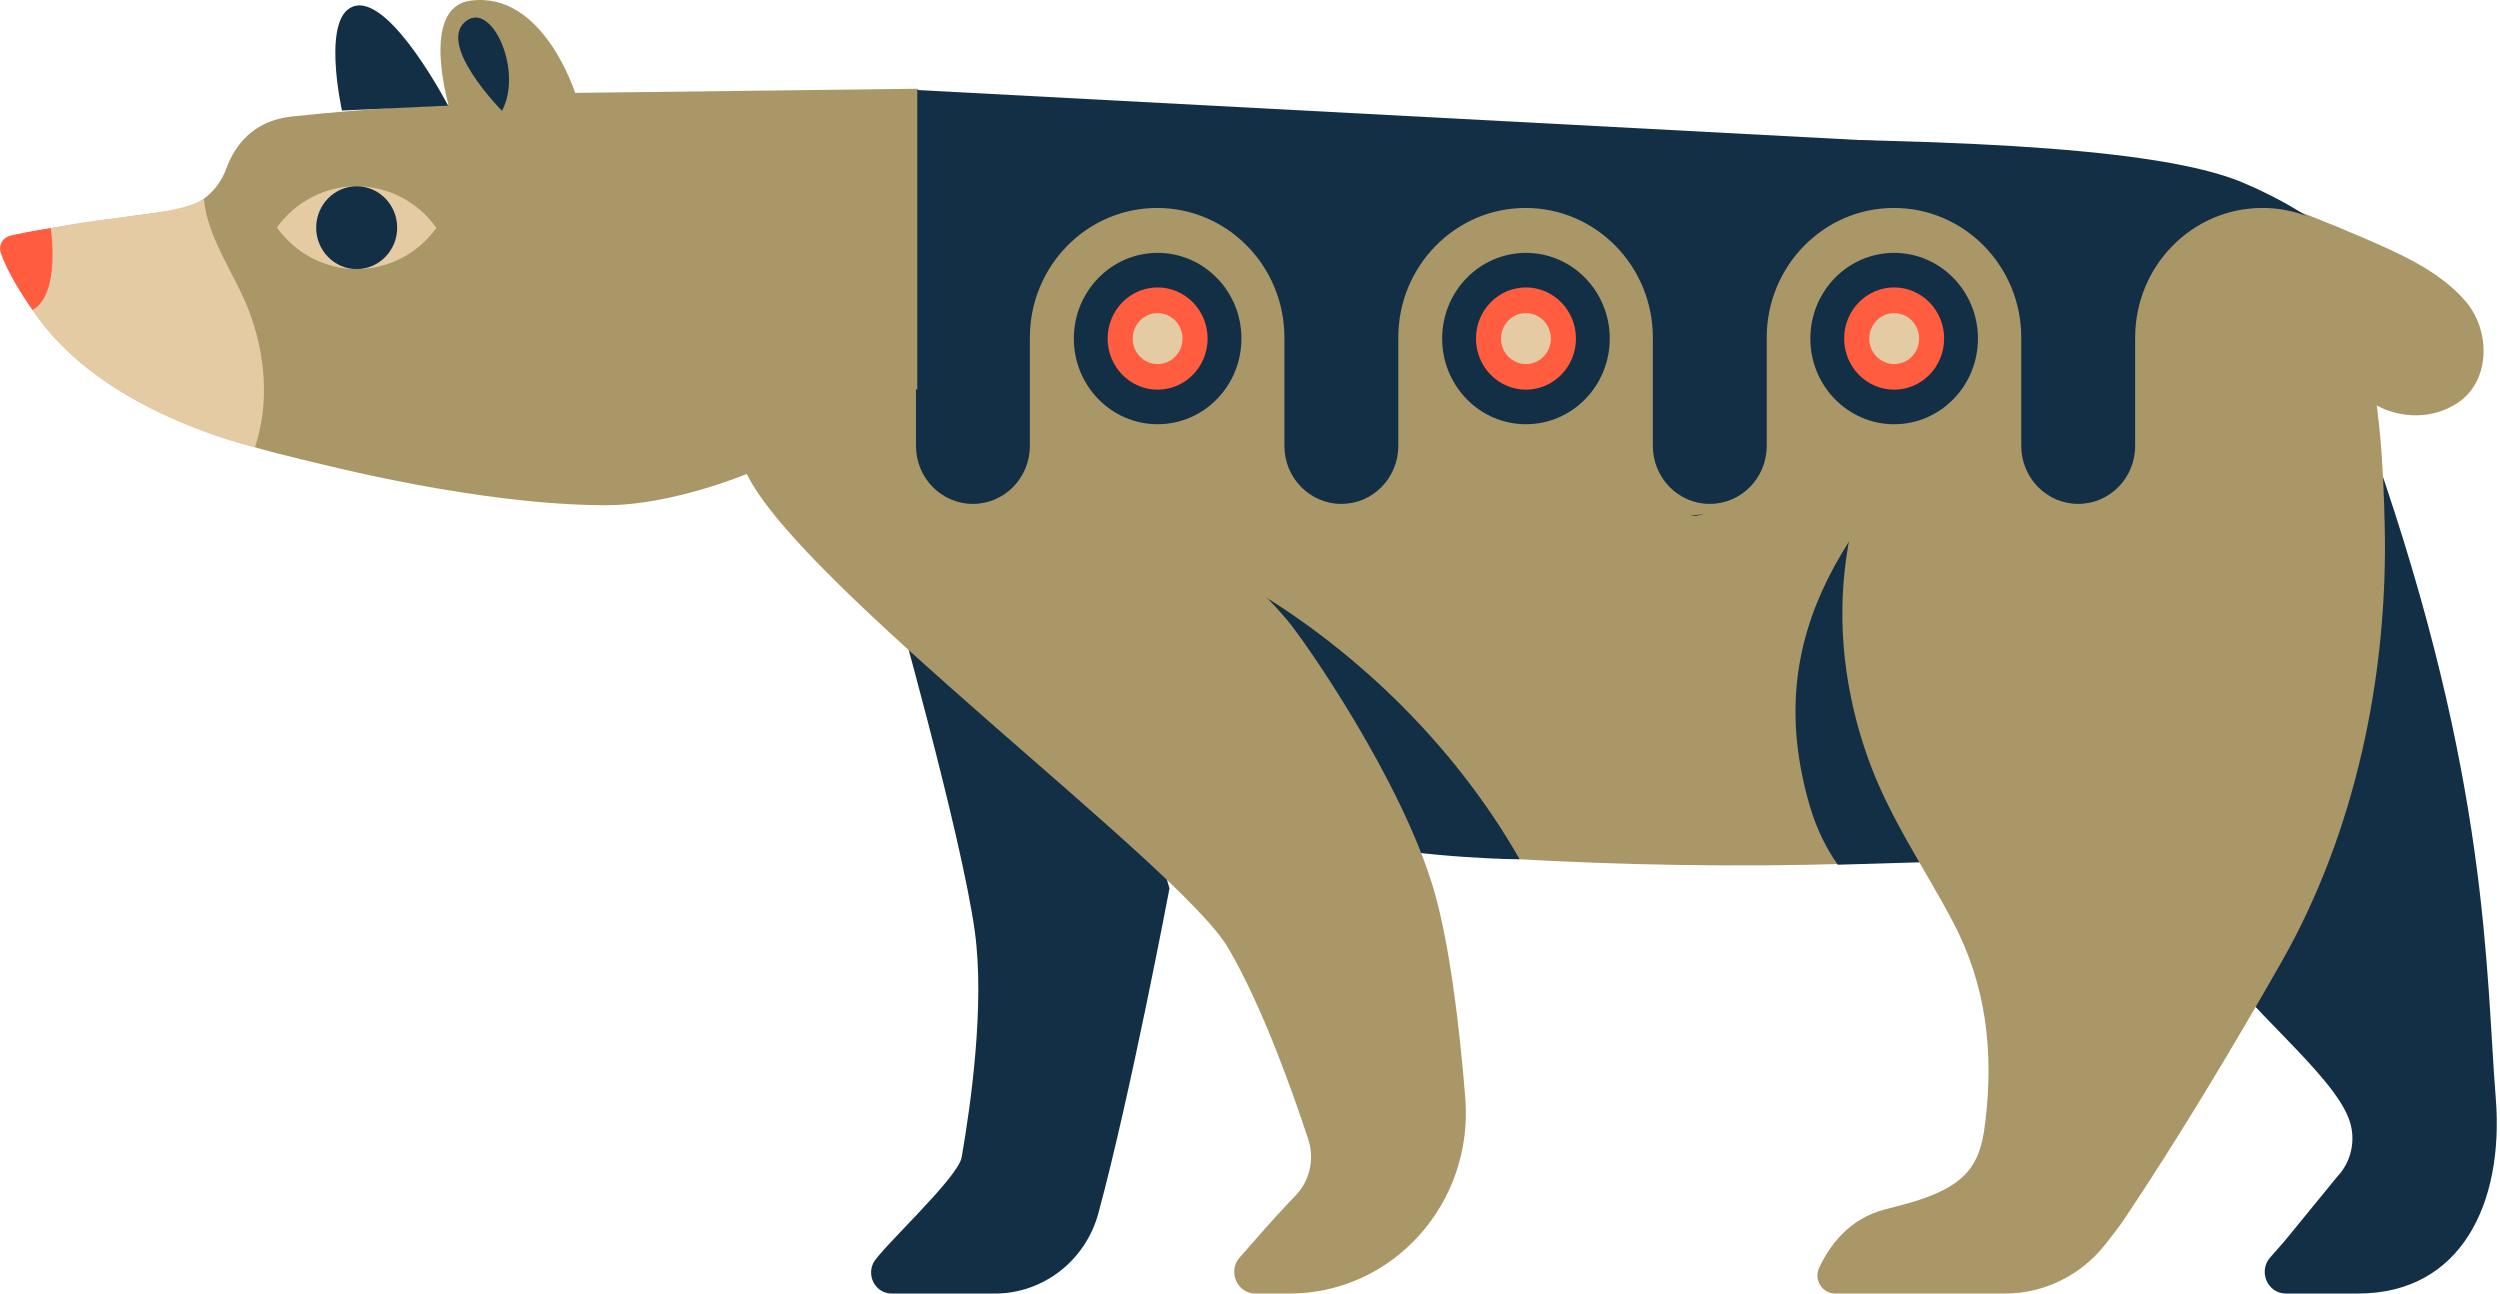
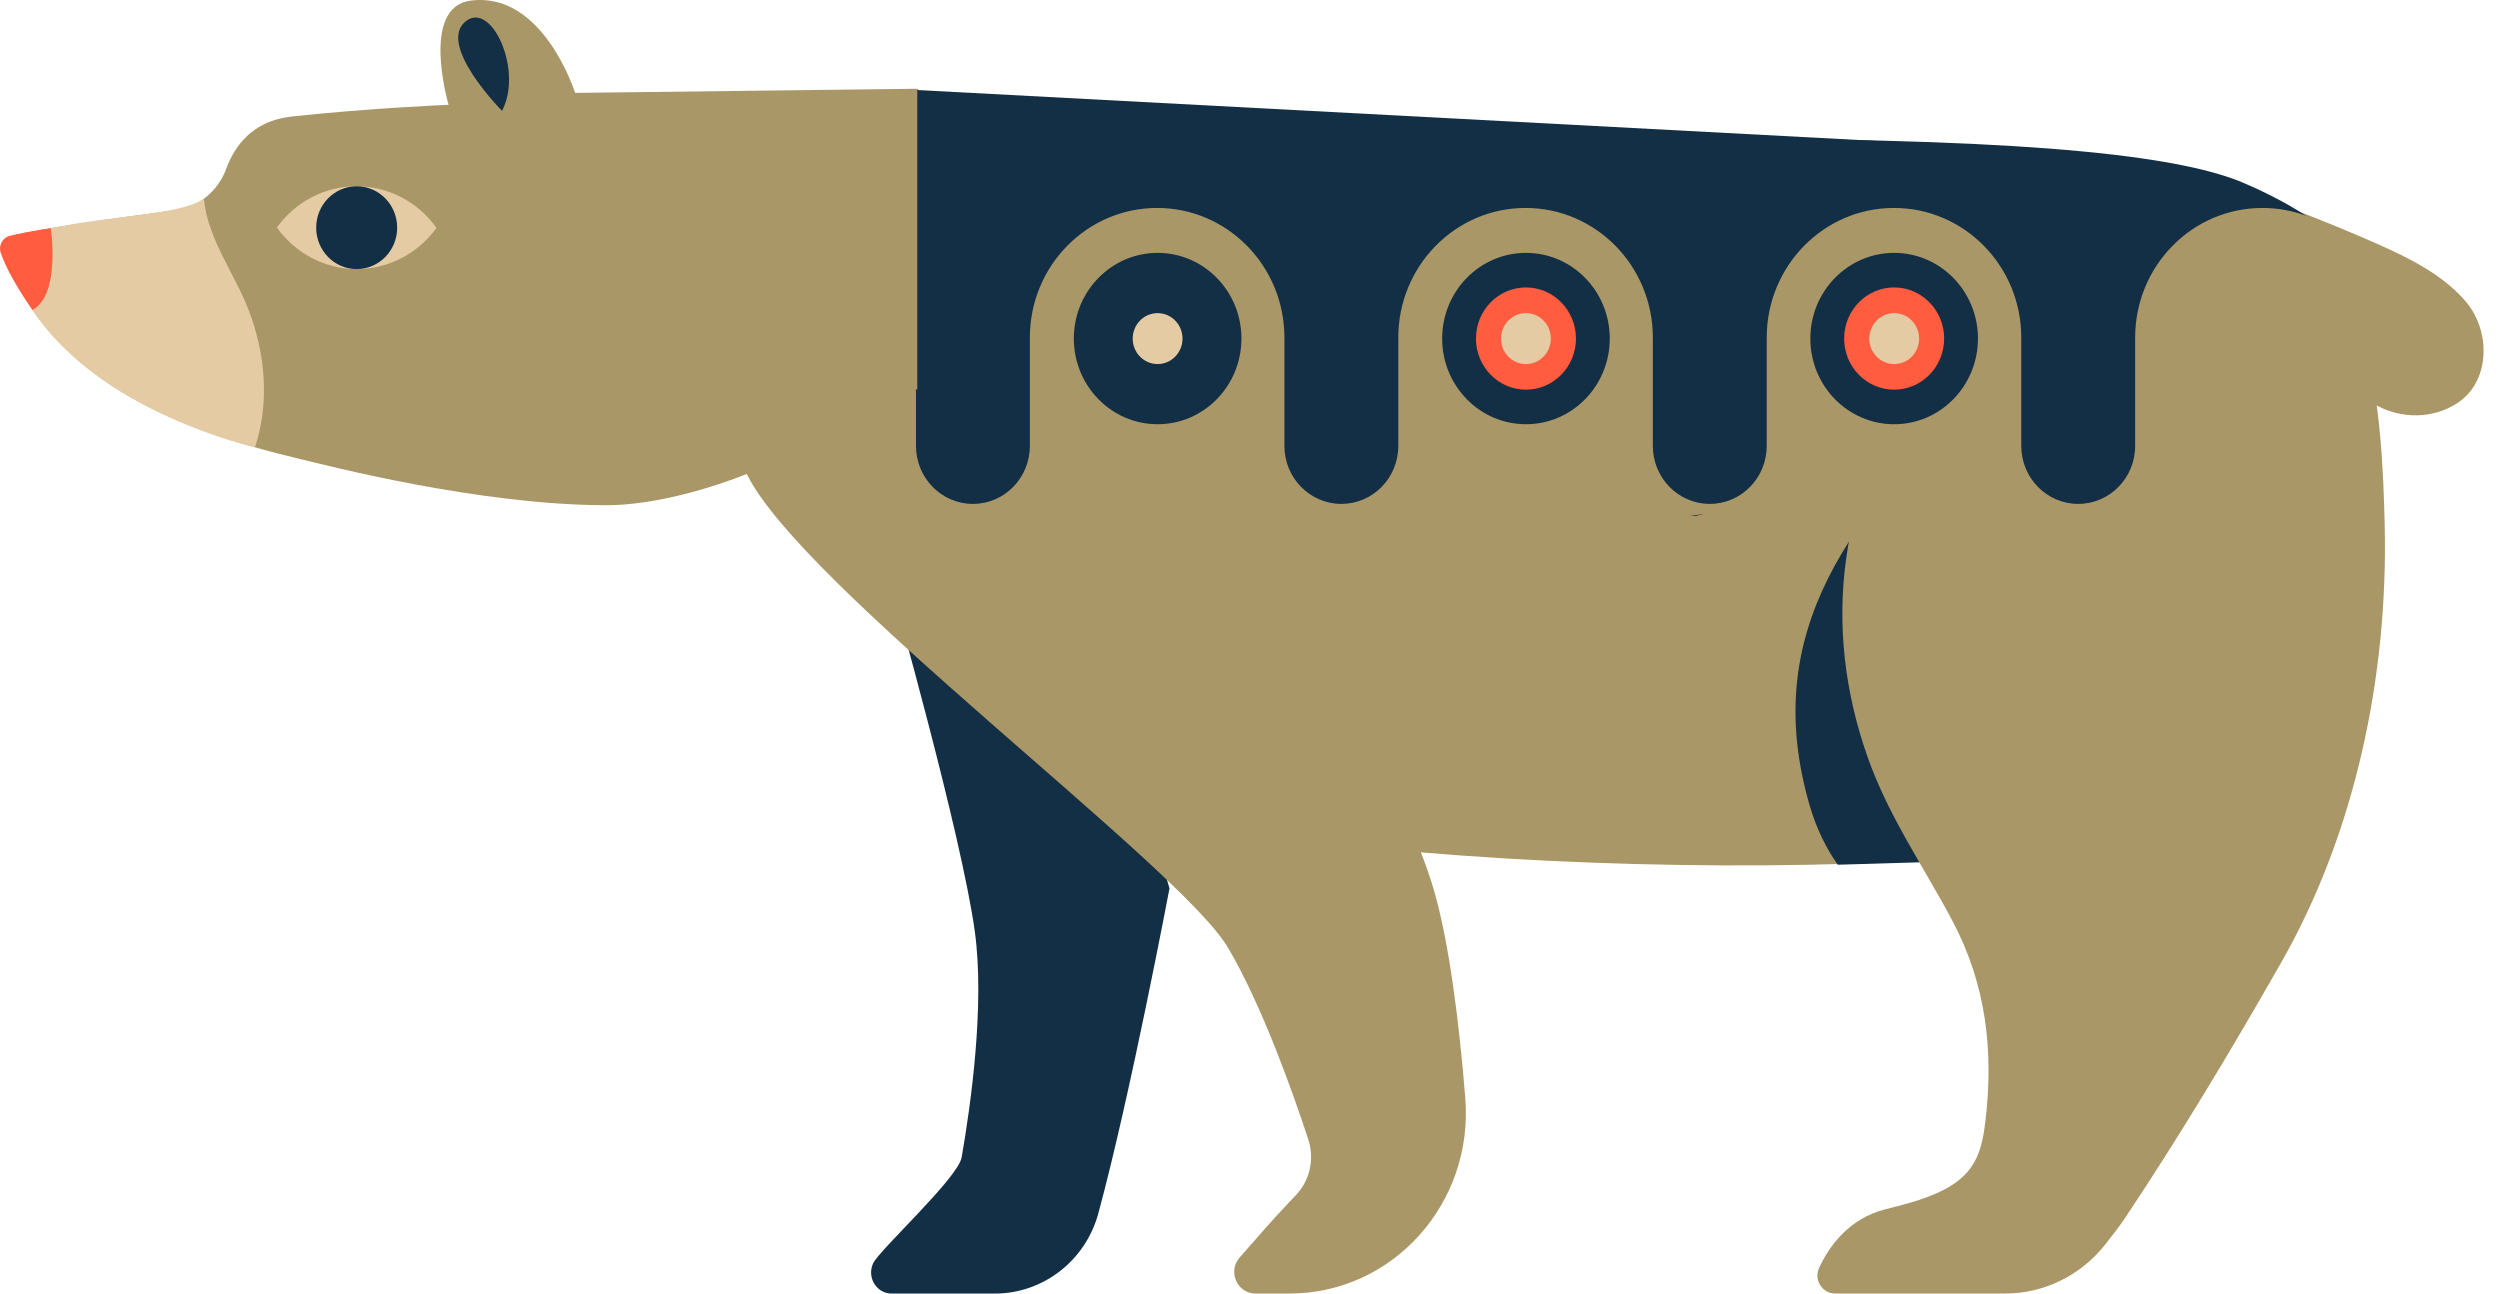
<svg xmlns="http://www.w3.org/2000/svg" width="703" height="364" viewBox="0 0 703 364" fill="none">
  <path d="M250.371 163.87C251.006 166.49 270.284 234.317 274.104 261.827C276.977 282.506 272.978 310.763 270.416 325.442C269.398 331.294 247.222 351.496 245.51 355.279C243.713 359.233 246.479 363.751 250.742 363.751H279.743C293.31 363.751 305.248 354.532 308.864 341.162C317.905 307.812 328.861 249.804 328.861 249.804L304.386 165.866L250.371 163.87Z" fill="#132F45" />
-   <path d="M525.016 193.846C550.113 199.331 607.182 243.333 620.833 266.436C630.412 282.646 656.383 302.027 660.718 315.225C662.514 320.71 661.173 326.745 657.222 330.883L642.457 348.954C640.985 350.656 639.632 352.187 638.41 353.558C634.914 357.451 637.62 363.744 642.793 363.744H663.041C692.054 363.744 704.16 338.401 701.813 308.846C698.927 272.631 700.053 219.741 667.615 126.913C667.615 126.901 525.016 193.846 525.016 193.846Z" fill="#132F45" />
  <path d="M638.817 56.707C606.715 25.181 321.48 48.161 286.947 59.376C286.863 59.4 286.767 59.437 286.683 59.474C279.463 71.154 274.158 83.948 272.051 97.746C269.716 113.05 271.045 128.562 274.733 143.523C282.001 173.029 297.544 199.804 314.02 224.952C315.337 225.356 316.666 225.784 318.008 226.237C380.704 247.442 596.8 251.152 626.005 224.756C655.21 198.36 670.908 88.233 638.817 56.707Z" fill="#AA9767" />
  <path d="M579.657 194.751C579.369 173.68 570.532 153.932 569.67 132.898C569.143 120.104 571.598 107.359 572.017 94.541C572.161 90.035 571.754 84.82 568.581 82.273C564.186 78.735 562.617 104.531 558.427 108.498C520.301 144.64 494.533 177.647 508.949 226.742C510.817 233.096 513.572 238.618 516.781 243.16L557.72 241.936C570.017 229.129 579.92 213.838 579.657 194.751Z" fill="#132F45" />
  <path d="M636.934 54.701C667.336 71.511 669.862 116.872 670.581 147.761C671.551 189.878 662.343 234.026 641.544 270.535C627.534 295.119 613.081 319.238 597.443 342.684C596.174 344.594 594.126 347.263 591.899 350.067C585.026 358.722 574.704 363.742 563.808 363.742H516.055C512.427 363.742 509.972 359.886 511.529 356.531C514.283 350.593 519.755 342.757 529.981 340.101C536.363 338.448 543.344 336.832 549.068 333.134C555.713 328.825 557.366 323.046 558.276 315.455C560.671 295.462 558.491 276.816 549.068 259.027C540.794 243.429 531.011 229.533 525.108 212.711C518.833 194.824 516.498 176.018 519.145 157.041C521.911 137.269 529.718 118.292 541.464 102.352C553.534 85.983 567.268 69.381 584.643 58.717C600.724 48.861 619.835 45.237 636.934 54.701Z" fill="#AA9767" />
-   <path d="M349.146 163.87C379.752 181.39 408.514 208.631 427.325 241.626C419.853 241.626 390.301 240.267 378.303 235.774C356.27 227.51 340.489 201.236 341.602 174.142L349.146 163.87Z" fill="#132F45" />
  <path d="M209.99 133.264C225.149 164.655 331.623 243.342 345.286 266.445C354.865 282.655 363.57 307.226 367.893 320.425C369.689 325.909 368.348 331.945 364.396 336.083C361.175 339.462 357.02 343.931 352.685 348.951C351.213 350.653 349.86 352.183 348.638 353.554C345.142 357.448 347.848 363.741 353.021 363.741H362.612C391.625 363.741 414.388 338.397 412.041 308.842C410.377 287.894 407.563 265.588 403.396 250.933C394.571 219.896 366.695 179.898 361.87 174.254C352.997 163.872 343.406 155.791 343.406 155.791L209.99 133.264Z" fill="#AA9767" />
  <path d="M698.053 94.881C697.407 91.233 695.85 87.719 693.467 84.891C686.067 76.1 674.224 71.069 664.047 66.649C645.103 58.434 625.777 52.043 625.777 52.043C627.346 60.6 649.259 88.564 652.803 96.179C656.347 103.782 661.58 110.491 668.465 114.103C675.35 117.715 683.983 117.886 690.964 113.381C697.155 109.353 699.286 101.872 698.053 94.881Z" fill="#AA9767" />
  <path fill-rule="evenodd" clip-rule="evenodd" d="M257.85 24.959L161.722 26.122C161.722 26.122 152.693 -2.686 132.182 0.204C118.112 2.187 126.135 29.465 126.135 29.465C126.135 29.465 103.755 30.407 81.987 32.77C70.946 33.97 65.905 41.169 63.594 47.499C61.307 53.767 55.847 58.248 49.357 59.105C34.737 61.015 11.303 64.247 3.365 66.317C2.023 66.671 0.946 67.786 0.646 69.255C0.503 69.965 0.611 70.7 0.862 71.373C14.201 106.364 48.411 120.578 84.537 129.111C91.159 130.679 134.565 142.065 170.487 142.065C188.975 142.065 209.954 133.286 209.954 133.286C209.954 133.286 264.543 161.519 295.185 160.931C296.251 155.544 264.627 27.383 257.85 24.959Z" fill="#AA9767" />
  <path d="M57.309 55.9C58.507 67.433 65.859 76.652 69.906 87.156C74.636 99.412 75.857 113.271 71.702 125.783C71.702 125.783 28.093 116.075 9.161 87.156C9.161 87.156 8.635 65.364 14.274 64.176C31.206 60.601 50.46 60.491 57.309 55.9Z" fill="#E4CBA3" />
  <path fill-rule="evenodd" clip-rule="evenodd" d="M14.279 64.168C14.279 64.168 17.117 82.851 9.166 87.148C9.166 87.148 2.796 78.517 0.21 71.11C-0.509 69.065 0.689 66.849 2.748 66.323C4.939 65.772 8.496 65.049 14.279 64.168Z" fill="#FF5C40" />
  <path fill-rule="evenodd" clip-rule="evenodd" d="M141.157 31.165C141.157 31.165 122.238 12.041 131.302 5.736C138.487 0.741 147.108 20.048 141.157 31.165Z" fill="#132F45" />
  <path fill-rule="evenodd" clip-rule="evenodd" d="M77.865 63.974C83.11 56.665 91.456 52.367 100.317 52.38C109.177 52.404 117.5 56.738 122.72 64.072C117.476 71.381 109.13 75.678 100.269 75.666C91.408 75.641 83.086 71.295 77.865 63.974Z" fill="#E4CBA3" />
  <path d="M100.299 75.666C106.589 75.666 111.687 70.453 111.687 64.023C111.687 57.592 106.589 52.38 100.299 52.38C94.01 52.38 88.912 57.592 88.912 64.023C88.912 70.453 94.01 75.666 100.299 75.666Z" fill="#132F45" />
  <path d="M222.232 58.537C304.775 57.909 388.06 39.01 481.767 39.01C576.503 39.01 614.651 44.403 631.177 51.556C646.17 58.044 655.671 64.914 661.176 71.821C672.005 85.414 653.996 96.384 645.129 107.612C633.402 122.448 627.707 135.659 627.707 135.659L589.151 145.693L565.566 143.194L543.704 127.09L476.741 145.114L408.917 142.184L358.862 157.241L269.295 150.975C269.307 150.975 196.876 58.734 222.232 58.537Z" fill="#132F45" />
  <path fill-rule="evenodd" clip-rule="evenodd" d="M246.434 141.575C254.566 152.751 264.34 163.11 276.305 170.028C286.27 175.787 297.84 166.136 309.206 168.539L535.191 136.61L633.812 181.753C635.321 181.326 636.83 180.874 638.315 180.399C637.333 179.727 636.411 178.934 635.548 177.958C625.763 166.868 630.398 149.494 635.656 137.537C638.602 130.814 641.705 123.847 646.4 118.186C649.957 113.904 654.544 110.793 658.532 106.961C666.066 99.702 668.234 90.063 668.869 80.058C663.287 67.345 650.759 58.475 636.195 58.475C616.433 58.475 600.407 74.8 600.407 94.931V125.385C600.407 134.389 593.245 141.697 584.394 141.697C575.554 141.697 568.38 134.401 568.38 125.385V94.931C568.38 74.8 552.355 58.475 532.592 58.475C512.83 58.475 496.805 74.8 496.805 94.931V125.385C496.805 134.389 489.642 141.697 480.791 141.697C471.952 141.697 464.778 134.401 464.778 125.385V94.931C464.778 74.8 448.752 58.475 428.99 58.475C409.227 58.475 393.202 74.8 393.202 94.931V125.385C393.202 134.389 386.04 141.697 377.189 141.697C368.349 141.697 361.175 134.401 361.175 125.385V94.931C361.175 74.8 345.15 58.475 325.387 58.475C305.625 58.475 289.599 74.8 289.599 94.931V125.385C289.599 134.389 282.437 141.697 273.586 141.697C264.747 141.697 257.572 134.401 257.572 125.385V94.931C257.572 74.8 241.679 59.097 221.916 59.097C214.479 59.097 207.436 60.793 201.711 64.758C217.665 89.734 228.959 117.576 246.434 141.575Z" fill="#AA9767" />
  <path d="M532.635 119.295C545.65 119.295 556.2 108.508 556.2 95.201C556.2 81.894 545.65 71.107 532.635 71.107C519.621 71.107 509.07 81.894 509.07 95.201C509.07 108.508 519.621 119.295 532.635 119.295Z" fill="#132F45" />
  <path d="M532.634 109.574C540.398 109.574 546.691 103.139 546.691 95.201C546.691 87.262 540.398 80.827 532.634 80.827C524.87 80.827 518.576 87.262 518.576 95.201C518.576 103.139 524.87 109.574 532.634 109.574Z" fill="#FF5C40" />
  <path d="M532.651 102.375C536.52 102.375 539.656 99.169 539.656 95.213C539.656 91.257 536.52 88.051 532.651 88.051C528.783 88.051 525.646 91.257 525.646 95.213C525.646 99.169 528.783 102.375 532.651 102.375Z" fill="#E4CBA3" />
  <path d="M429.1 119.295C442.115 119.295 452.665 108.508 452.665 95.201C452.665 81.894 442.115 71.107 429.1 71.107C416.086 71.107 405.535 81.894 405.535 95.201C405.535 108.508 416.086 119.295 429.1 119.295Z" fill="#132F45" />
  <path d="M429.099 109.574C436.862 109.574 443.156 103.139 443.156 95.201C443.156 87.262 436.862 80.827 429.099 80.827C421.335 80.827 415.041 87.262 415.041 95.201C415.041 103.139 421.335 109.574 429.099 109.574Z" fill="#FF5C40" />
  <path d="M429.093 102.375C432.961 102.375 436.098 99.169 436.098 95.213C436.098 91.257 432.961 88.051 429.093 88.051C425.224 88.051 422.088 91.257 422.088 95.213C422.088 99.169 425.224 102.375 429.093 102.375Z" fill="#E4CBA3" />
  <path d="M325.526 119.295C338.54 119.295 349.091 108.508 349.091 95.201C349.091 81.894 338.54 71.107 325.526 71.107C312.511 71.107 301.961 81.894 301.961 95.201C301.961 108.508 312.511 119.295 325.526 119.295Z" fill="#132F45" />
-   <path d="M325.52 109.574C333.284 109.574 339.578 103.139 339.578 95.201C339.578 87.262 333.284 80.827 325.52 80.827C317.757 80.827 311.463 87.262 311.463 95.201C311.463 103.139 317.757 109.574 325.52 109.574Z" fill="#FF5C40" />
  <path d="M325.518 102.375C329.387 102.375 332.523 99.169 332.523 95.213C332.523 91.257 329.387 88.051 325.518 88.051C321.65 88.051 318.514 91.257 318.514 95.213C318.514 99.169 321.65 102.375 325.518 102.375Z" fill="#E4CBA3" />
  <path d="M553.52 41.005L286.585 59.698L255.059 69.289L257.813 25.313L553.52 41.005Z" fill="#132F45" />
  <path d="M257.943 109.661V25.313L162.061 26.472L257.943 109.661Z" fill="#AA9767" />
-   <path d="M126.016 29.708C126.016 29.708 110.467 -0.155 100.205 1.596C89.943 3.348 96.162 31.08 96.162 31.08L126.016 29.708Z" fill="#132F45" />
</svg>